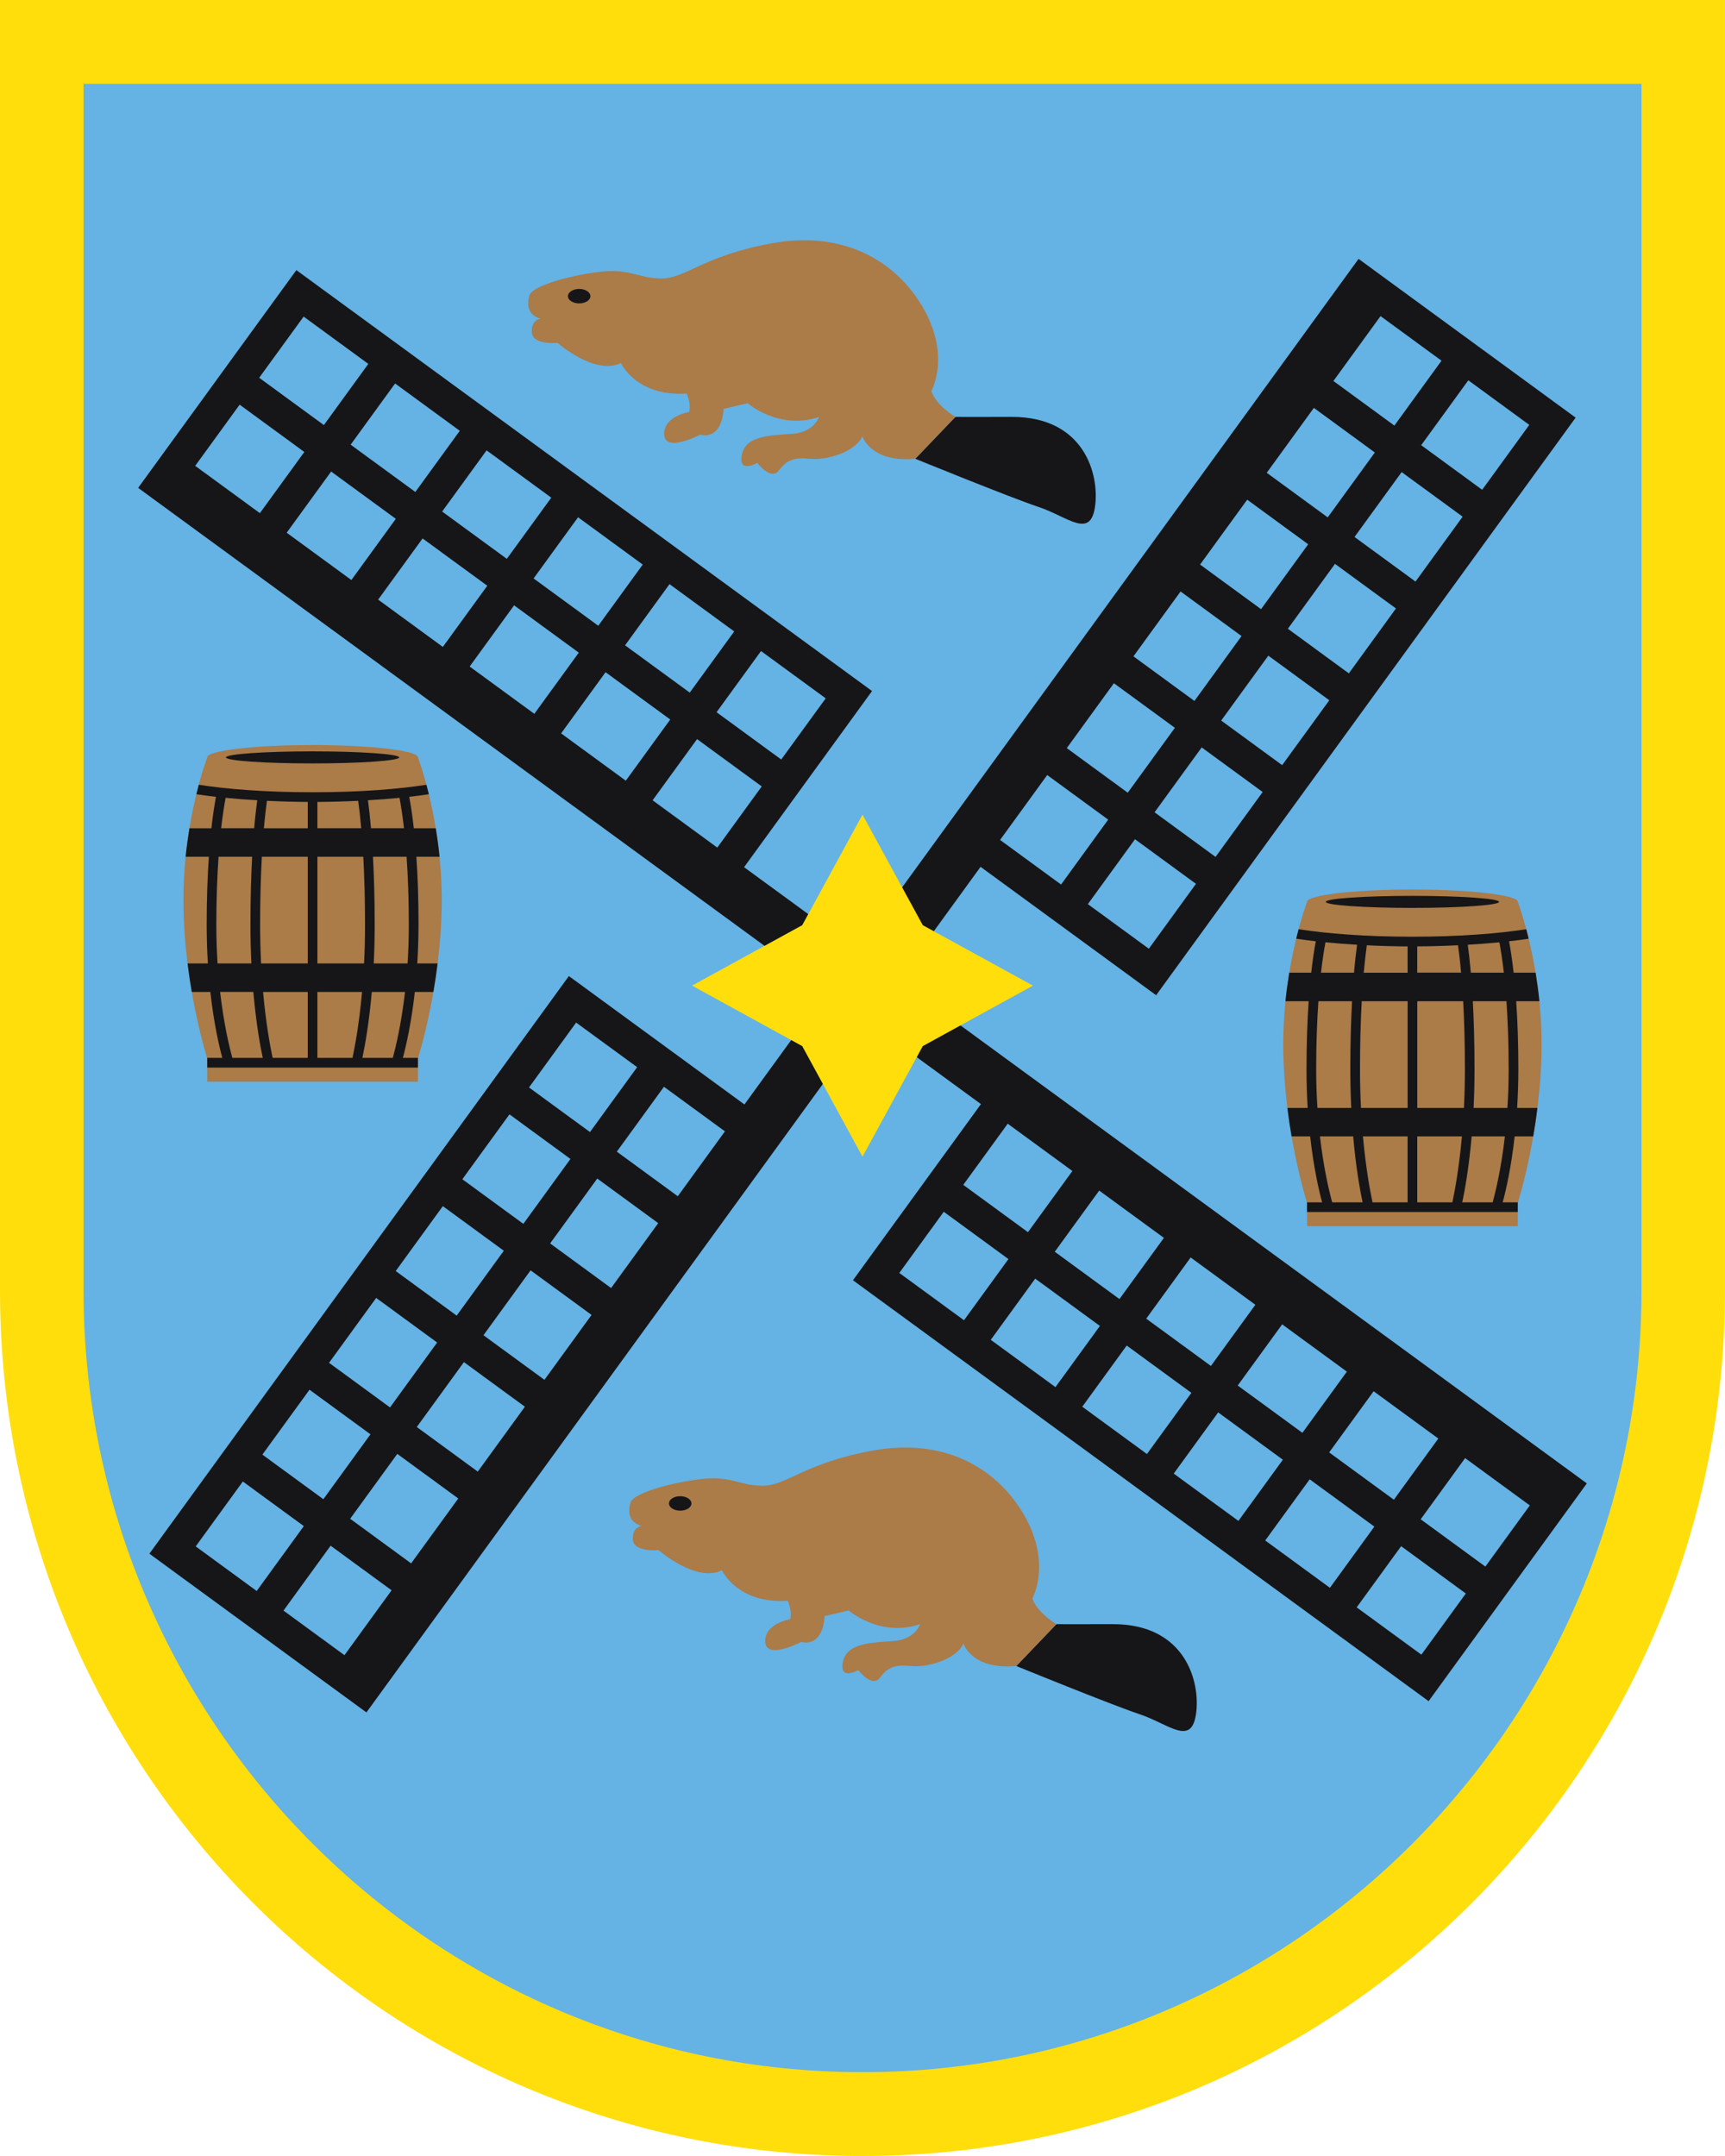
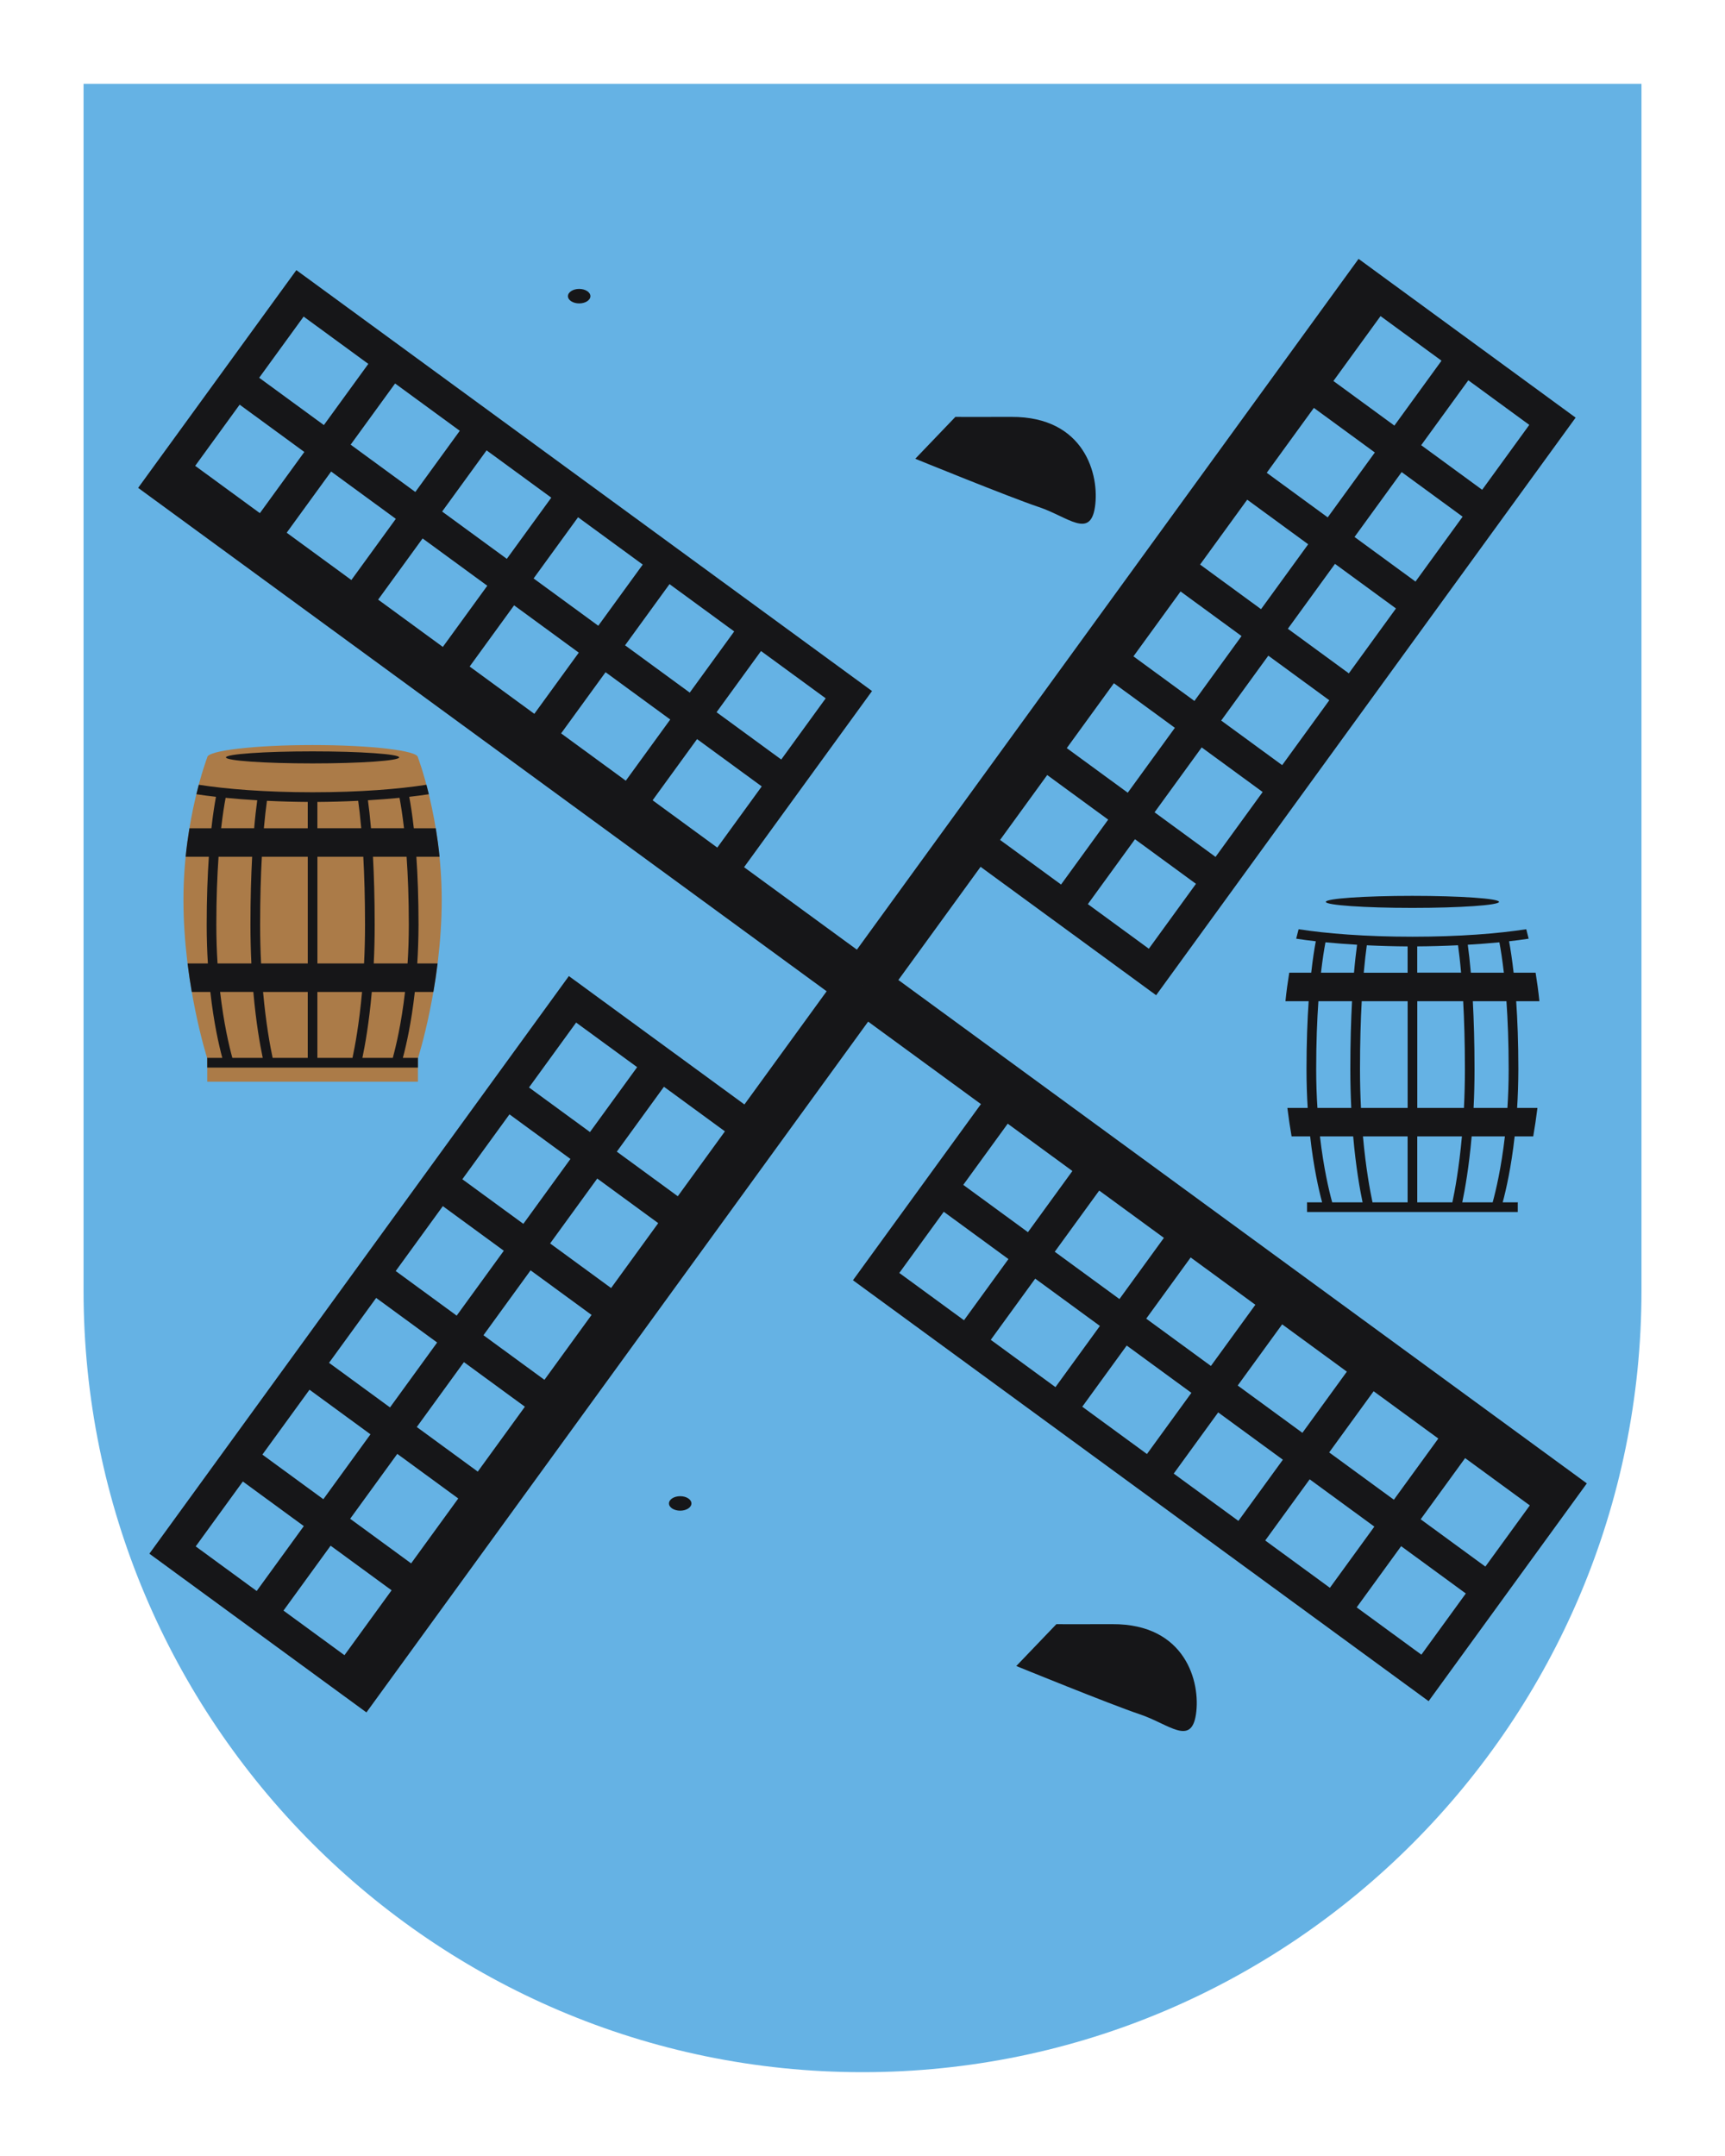
<svg xmlns="http://www.w3.org/2000/svg" version="1.1" id="Ebene_1" x="0px" y="0px" viewBox="0 0 56.693 70.866" style="enable-background:new 0 0 56.693 70.866;" xml:space="preserve">
  <style type="text/css">
	.st0{fill:#FFDE0C;}
	.st1{fill:#65B2E4;}
	.st2{fill:#161618;}
	.st3{fill:#AB7B48;}
</style>
  <g>
-     <path class="st0" d="M56.693,0H0v42.421c0,15.71,12.691,28.445,28.346,28.445s28.346-12.735,28.346-28.445V0z" />
    <path class="st1" d="M28.347,68.111c-14.117,0-25.601-11.524-25.601-25.69V2.755h51.202v39.666   C53.948,56.587,42.463,68.111,28.347,68.111z" />
    <g>
      <g>
        <g>
          <path class="st2" d="M31.399,13.703c0,0,0.465,0.005,1.845,0c2.399-0.009,2.9,1.905,2.742,2.963      c-0.158,1.058-0.896,0.317-1.845,0c-0.949-0.317-4.06-1.587-4.06-1.587L31.399,13.703z" />
-           <path class="st3" d="M31.399,13.703c0,0-0.633-0.37-0.791-0.847c0,0,0.699-1.233-0.382-2.923      c-0.896-1.402-2.544-2.341-4.811-1.944c-2.267,0.397-2.874,1.164-3.664,1.164c-0.791,0-1.028-0.344-2.083-0.212      S17.479,9.418,17.4,9.709c-0.079,0.291-0.079,0.635,0.369,0.767c0,0-0.316,0.026-0.29,0.45c0.026,0.423,0.844,0.344,0.844,0.344      s1.239,1.085,2.083,0.661c0,0,0.501,1.111,2.162,1.005c0,0,0.158,0.344,0.079,0.608c0,0-0.844,0.132-0.817,0.741      c0.026,0.608,1.186,0,1.186,0s0.685,0.238,0.765-0.847l0.791-0.185c0,0,1.028,0.899,2.346,0.45c0,0-0.158,0.503-0.87,0.556      c-0.712,0.053-1.543,0.053-1.668,0.688s0.508,0.265,0.508,0.265s0.448,0.602,0.712,0.248c0.264-0.354,0.507-0.433,1.031-0.38      c0.524,0.053,1.473-0.212,1.711-0.741c0,0,0.264,0.873,1.74,0.741L31.399,13.703z" />
        </g>
        <ellipse class="st2" cx="19.035" cy="9.735" rx="0.369" ry="0.238" />
      </g>
      <g>
        <g>
          <path class="st2" d="M34.719,53.385c0,0,0.465,0.005,1.845,0c2.399-0.009,2.9,1.905,2.742,2.963      c-0.158,1.058-0.896,0.317-1.845,0s-4.06-1.587-4.06-1.587L34.719,53.385z" />
-           <path class="st3" d="M34.719,53.385c0,0-0.633-0.37-0.791-0.847c0,0,0.699-1.233-0.382-2.923      c-0.896-1.402-2.544-2.341-4.811-1.944s-2.874,1.164-3.664,1.164c-0.791,0-1.028-0.344-2.083-0.212      c-1.055,0.132-2.188,0.476-2.267,0.767c-0.079,0.291-0.079,0.635,0.369,0.767c0,0-0.316,0.026-0.29,0.45      c0.026,0.423,0.844,0.344,0.844,0.344s1.239,1.085,2.083,0.661c0,0,0.501,1.111,2.162,1.005c0,0,0.158,0.344,0.079,0.608      c0,0-0.844,0.132-0.817,0.741c0.026,0.608,1.186,0,1.186,0s0.685,0.238,0.765-0.847l0.791-0.185c0,0,1.028,0.899,2.346,0.45      c0,0-0.158,0.503-0.87,0.556c-0.712,0.053-1.543,0.053-1.668,0.688c-0.125,0.635,0.508,0.265,0.508,0.265      s0.448,0.602,0.712,0.248c0.264-0.354,0.507-0.433,1.031-0.38s1.473-0.212,1.711-0.741c0,0,0.264,0.873,1.74,0.741      L34.719,53.385z" />
        </g>
        <ellipse class="st2" cx="22.355" cy="49.417" rx="0.369" ry="0.238" />
      </g>
      <g>
        <g>
          <path class="st3" d="M13.735,24.895c0-0.224-1.55-0.406-3.462-0.406c-1.912,0-3.462,0.182-3.462,0.406      c0,0-0.782,2.037-0.782,4.682c0,2.778,0.782,5.211,0.782,5.211v0.767h3.462h3.462v-0.767c0,0,0.782-2.434,0.782-5.211      C14.517,26.932,13.735,24.895,13.735,24.895z" />
          <path class="st2" d="M7.426,24.895c0-0.11,1.275-0.198,2.847-0.198s2.847,0.089,2.847,0.198s-1.275,0.198-2.847,0.198      S7.426,25.005,7.426,24.895z M13.714,31.668h0.668c-0.041,0.33-0.088,0.644-0.139,0.937h-0.61      c-0.113,1.011-0.281,1.75-0.393,2.167h0.501c-0.003,0.011-0.006,0.018-0.006,0.018v0.3H6.811v-0.3c0,0-0.002-0.007-0.006-0.018      h0.501c-0.112-0.416-0.28-1.155-0.393-2.167h-0.61c-0.051-0.293-0.098-0.607-0.139-0.937h0.668      c-0.025-0.395-0.039-0.818-0.039-1.27c0-0.879,0.029-1.62,0.071-2.237H6.101c0.033-0.331,0.077-0.644,0.125-0.937h0.722      c0.049-0.441,0.103-0.782,0.15-1.033c-0.221-0.025-0.437-0.053-0.644-0.085c0.027-0.11,0.053-0.214,0.079-0.311      c0.915,0.141,2.171,0.246,3.741,0.246c1.57,0,2.826-0.105,3.741-0.246c0.026,0.097,0.052,0.201,0.079,0.311      c-0.207,0.032-0.424,0.06-0.644,0.085c0.047,0.251,0.1,0.591,0.15,1.033h0.722c0.048,0.293,0.091,0.606,0.125,0.937h-0.763      c0.043,0.618,0.071,1.359,0.071,2.237C13.753,30.849,13.739,31.273,13.714,31.668z M13.131,26.224      c-0.344,0.034-0.695,0.06-1.039,0.08c0.033,0.237,0.068,0.54,0.101,0.919h1.085C13.228,26.793,13.175,26.464,13.131,26.224z       M10.431,31.668h1.534c0.02-0.395,0.032-0.819,0.032-1.27c0-0.879-0.023-1.621-0.057-2.237h-1.508V31.668z M11.772,26.322      c-0.481,0.023-0.94,0.035-1.341,0.037v0.864h1.441C11.839,26.85,11.804,26.552,11.772,26.322z M7.415,26.224      c-0.045,0.239-0.098,0.569-0.147,0.999h1.085c0.033-0.379,0.069-0.682,0.101-0.919C8.11,26.285,7.759,26.258,7.415,26.224z       M7.15,31.668h1.112c-0.019-0.394-0.031-0.818-0.031-1.27c0-0.879,0.023-1.62,0.056-2.237H7.183      C7.14,28.777,7.11,29.518,7.11,30.398C7.11,30.849,7.125,31.273,7.15,31.668z M8.635,34.771      c-0.087-0.413-0.22-1.152-0.309-2.167H7.234c0.12,1.041,0.298,1.788,0.402,2.167H8.635z M10.114,32.605H8.646      c0.094,1.038,0.232,1.784,0.314,2.167h1.154V32.605z M10.114,28.161H8.606c-0.034,0.616-0.057,1.358-0.057,2.237      c0,0.451,0.012,0.875,0.032,1.27h1.534V28.161z M10.114,27.223v-0.864c-0.4-0.002-0.86-0.014-1.341-0.037      c-0.032,0.23-0.067,0.528-0.101,0.902H10.114z M11.899,32.605h-1.468v2.167h1.154C11.667,34.388,11.806,33.642,11.899,32.605z       M13.311,32.605h-1.092c-0.089,1.014-0.222,1.754-0.309,2.167h0.999C13.013,34.393,13.191,33.646,13.311,32.605z M13.436,30.398      c0-0.88-0.03-1.621-0.073-2.237h-1.105c0.033,0.617,0.056,1.358,0.056,2.237c0,0.451-0.011,0.875-0.031,1.27h1.112      C13.421,31.273,13.436,30.849,13.436,30.398z" />
        </g>
        <g>
-           <path class="st3" d="M49.882,29.644c0-0.224-1.55-0.406-3.462-0.406c-1.912,0-3.462,0.182-3.462,0.406      c0,0-0.782,2.037-0.782,4.682c0,2.778,0.782,5.211,0.782,5.211v0.767h3.462h3.462v-0.767c0,0,0.782-2.434,0.782-5.211      C50.664,31.681,49.882,29.644,49.882,29.644z" />
          <path class="st2" d="M43.573,29.644c0-0.11,1.275-0.198,2.847-0.198c1.572,0,2.847,0.089,2.847,0.198s-1.275,0.198-2.847,0.198      C44.848,29.842,43.573,29.753,43.573,29.644z M49.861,36.416h0.668c-0.041,0.33-0.088,0.644-0.139,0.937h-0.61      c-0.113,1.011-0.281,1.75-0.393,2.167h0.501c-0.003,0.011-0.006,0.018-0.006,0.018v0.3h-6.925v-0.3c0,0-0.002-0.007-0.006-0.018      h0.501c-0.112-0.416-0.28-1.155-0.393-2.167h-0.61c-0.051-0.293-0.098-0.607-0.139-0.937h0.668      c-0.025-0.395-0.039-0.818-0.039-1.27c0-0.879,0.029-1.62,0.071-2.237h-0.763c0.033-0.331,0.077-0.644,0.125-0.937h0.722      c0.049-0.441,0.103-0.782,0.15-1.033c-0.221-0.025-0.437-0.053-0.644-0.085c0.027-0.11,0.053-0.214,0.079-0.311      c0.915,0.141,2.171,0.246,3.741,0.246c1.57,0,2.826-0.105,3.741-0.246c0.026,0.097,0.052,0.201,0.079,0.311      c-0.207,0.032-0.424,0.06-0.644,0.085c0.047,0.251,0.1,0.591,0.15,1.033h0.722c0.048,0.293,0.091,0.606,0.125,0.937h-0.763      c0.043,0.618,0.071,1.359,0.071,2.237C49.9,35.597,49.886,36.021,49.861,36.416z M49.278,30.973      c-0.344,0.034-0.695,0.06-1.039,0.08c0.033,0.237,0.068,0.54,0.101,0.919h1.085C49.375,31.542,49.323,31.212,49.278,30.973z       M46.579,36.416h1.534c0.02-0.395,0.032-0.819,0.032-1.27c0-0.879-0.023-1.621-0.057-2.237h-1.508V36.416z M47.919,31.07      c-0.481,0.023-0.94,0.035-1.341,0.037v0.864h1.441C47.987,31.598,47.951,31.3,47.919,31.07z M43.562,30.973      c-0.045,0.239-0.098,0.569-0.147,0.999H44.5c0.033-0.379,0.069-0.682,0.101-0.919C44.257,31.033,43.906,31.006,43.562,30.973z       M43.298,36.416h1.112c-0.019-0.394-0.031-0.818-0.031-1.27c0-0.879,0.023-1.62,0.056-2.237H43.33      c-0.043,0.616-0.073,1.358-0.073,2.237C43.257,35.597,43.272,36.021,43.298,36.416z M44.782,39.52      c-0.087-0.413-0.22-1.152-0.309-2.167h-1.092c0.12,1.041,0.298,1.788,0.402,2.167H44.782z M46.262,37.353h-1.468      c0.094,1.038,0.232,1.784,0.314,2.167h1.154V37.353z M46.262,32.909h-1.508c-0.034,0.616-0.057,1.358-0.057,2.237      c0,0.451,0.012,0.875,0.032,1.27h1.534V32.909z M46.262,31.972v-0.864c-0.4-0.002-0.86-0.014-1.341-0.037      c-0.032,0.23-0.067,0.528-0.101,0.902H46.262z M48.047,37.353h-1.468v2.167h1.154C47.815,39.137,47.953,38.391,48.047,37.353z       M49.459,37.353h-1.092c-0.089,1.014-0.222,1.754-0.309,2.167h0.999C49.161,39.141,49.339,38.394,49.459,37.353z M49.583,35.146      c0-0.88-0.03-1.621-0.073-2.237h-1.105c0.033,0.617,0.056,1.358,0.056,2.237c0,0.451-0.011,0.875-0.031,1.27h1.112      C49.568,36.021,49.583,35.597,49.583,35.146z" />
        </g>
      </g>
      <g>
        <g>
          <path class="st2" d="M24.466,36.303l-2.004-1.466l-0.881-0.644l-2.004-1.466l-0.716-0.524l-0.165-0.12L4.909,51.069l0.165,0.12      l0.716,0.524l2.004,1.466l0.881,0.644l2.004,1.466l0.17,0.124l1.194,0.873l16.985-23.389l-1.364-0.997L24.466,36.303z       M23.825,37.187l-1.549,2.133l-2.004-1.466l1.549-2.133L23.825,37.187z M16.558,41.111l-1.549,2.133l-2.004-1.466l1.549-2.133      L16.558,41.111z M15.195,38.761l1.549-2.133l2.004,1.466L17.2,40.227L15.195,38.761z M14.367,44.128l-1.549,2.133l-2.004-1.466      l1.549-2.133L14.367,44.128z M12.176,47.145l-1.549,2.133l-2.004-1.466l1.549-2.133L12.176,47.145z M13.057,47.788l2.004,1.466      l-1.549,2.133l-2.004-1.466L13.057,47.788z M13.698,46.905l1.549-2.133l2.004,1.466l-1.549,2.133L13.698,46.905z M15.889,43.888      l1.549-2.133l2.004,1.466l-1.549,2.133L15.889,43.888z M18.08,40.871l1.549-2.133l2.004,1.466l-1.549,2.133L18.08,40.871z       M20.94,35.077L19.39,37.21l-2.004-1.466l1.549-2.133L20.94,35.077z M6.432,50.829l1.549-2.133l2.004,1.466l-1.549,2.133      L6.432,50.829z M9.317,52.939l1.549-2.133l2.004,1.466l-1.549,2.133L9.317,52.939z" />
          <path class="st2" d="M32.227,28.492l2.004,1.466l0.881,0.644l2.004,1.466l0.716,0.524l0.165,0.12l13.787-18.985l-0.165-0.12      l-0.716-0.524l-2.004-1.466l-0.881-0.644l-2.004-1.466l-0.17-0.124L44.65,8.509L27.665,31.899l1.364,0.997L32.227,28.492z       M32.868,27.608l1.549-2.133l2.004,1.466l-1.549,2.133L32.868,27.608z M40.135,23.684l1.549-2.133l2.004,1.466l-1.549,2.133      L40.135,23.684z M41.498,26.033l-1.549,2.133l-2.004-1.466l1.549-2.133L41.498,26.033z M42.326,20.667l1.549-2.133l2.004,1.466      l-1.549,2.133L42.326,20.667z M44.517,17.65l1.549-2.133l2.004,1.466l-1.549,2.133L44.517,17.65z M43.636,17.006l-2.004-1.466      l1.549-2.133l2.004,1.466L43.636,17.006z M42.994,17.89l-1.549,2.133l-2.004-1.466l1.549-2.133L42.994,17.89z M40.804,20.907      l-1.549,2.133l-2.004-1.466l1.549-2.133L40.804,20.907z M38.613,23.923l-1.549,2.133l-2.004-1.466l1.549-2.133L38.613,23.923z       M35.753,29.718l1.549-2.133l2.004,1.466l-1.549,2.133L35.753,29.718z M50.261,13.966l-1.549,2.133l-2.004-1.466l1.549-2.133      L50.261,13.966z M47.376,11.856l-1.549,2.133l-2.004-1.466l1.549-2.133L47.376,11.856z" />
          <path class="st2" d="M24.454,28.504l1.461-2.011l0.642-0.884l1.461-2.011l0.522-0.719l0.12-0.165L9.74,8.879L9.62,9.044      L9.098,9.762l-1.461,2.011l-0.642,0.884l-1.461,2.011l-0.124,0.17l-0.87,1.198L27.85,33.081l0.994-1.368L24.454,28.504z       M23.574,27.86l-2.126-1.555l1.461-2.011l2.126,1.555L23.574,27.86z M19.663,20.568l-2.126-1.555l1.461-2.011l2.126,1.555      L19.663,20.568z M22.004,19.2l2.126,1.555l-1.461,2.011l-2.126-1.555L22.004,19.2z M16.657,18.369l-2.126-1.555l1.461-2.011      l2.126,1.555L16.657,18.369z M13.65,16.171l-2.126-1.555l1.461-2.011l2.126,1.555L13.65,16.171z M13.009,17.054l-1.461,2.011      l-2.126-1.555l1.461-2.011L13.009,17.054z M13.889,17.698l2.126,1.555l-1.461,2.011l-2.126-1.555L13.889,17.698z M16.896,19.897      l2.126,1.555l-1.461,2.011l-2.126-1.555L16.896,19.897z M19.902,22.095l2.126,1.555l-1.461,2.011l-2.126-1.555L19.902,22.095z       M25.676,24.965L23.55,23.41l1.461-2.011l2.126,1.555L25.676,24.965z M9.979,10.406l2.126,1.555l-1.461,2.011l-2.126-1.555      L9.979,10.406z M7.876,13.301l2.126,1.555l-1.461,2.011l-2.126-1.555L7.876,13.301z" />
          <path class="st2" d="M32.239,36.291l-1.461,2.011l-0.642,0.884l-1.461,2.011l-0.522,0.719l-0.12,0.165l18.919,13.835l0.12-0.165      l0.522-0.719l1.461-2.011l0.642-0.884l1.461-2.011l0.124-0.17l0.87-1.198L28.843,31.713l-0.994,1.368L32.239,36.291z       M33.119,36.935l2.126,1.555l-1.461,2.011l-2.126-1.555L33.119,36.935z M37.03,44.227l2.126,1.555l-1.461,2.011l-2.126-1.555      L37.03,44.227z M34.688,45.594l-2.126-1.555l1.461-2.011l2.126,1.555L34.688,45.594z M40.036,46.425l2.126,1.555l-1.461,2.011      l-2.126-1.555L40.036,46.425z M43.043,48.624l2.126,1.555l-1.461,2.011l-2.126-1.555L43.043,48.624z M43.684,47.74l1.461-2.011      l2.126,1.555l-1.461,2.011L43.684,47.74z M42.804,47.096l-2.126-1.555l1.461-2.011l2.126,1.555L42.804,47.096z M39.797,44.898      l-2.126-1.555l1.461-2.011l2.126,1.555L39.797,44.898z M36.791,42.699l-2.126-1.555l1.461-2.011l2.126,1.555L36.791,42.699z       M31.017,39.83l2.126,1.555l-1.461,2.011l-2.126-1.555L31.017,39.83z M46.714,54.388l-2.126-1.555l1.461-2.011l2.126,1.555      L46.714,54.388z M48.817,51.493l-2.126-1.555l1.461-2.011l2.126,1.555L48.817,51.493z" />
        </g>
-         <polygon class="st0" points="30.327,30.41 33.949,32.397 30.327,34.385 28.346,38.019 26.366,34.385 22.744,32.397 26.366,30.41      28.346,26.776    " />
      </g>
    </g>
  </g>
</svg>